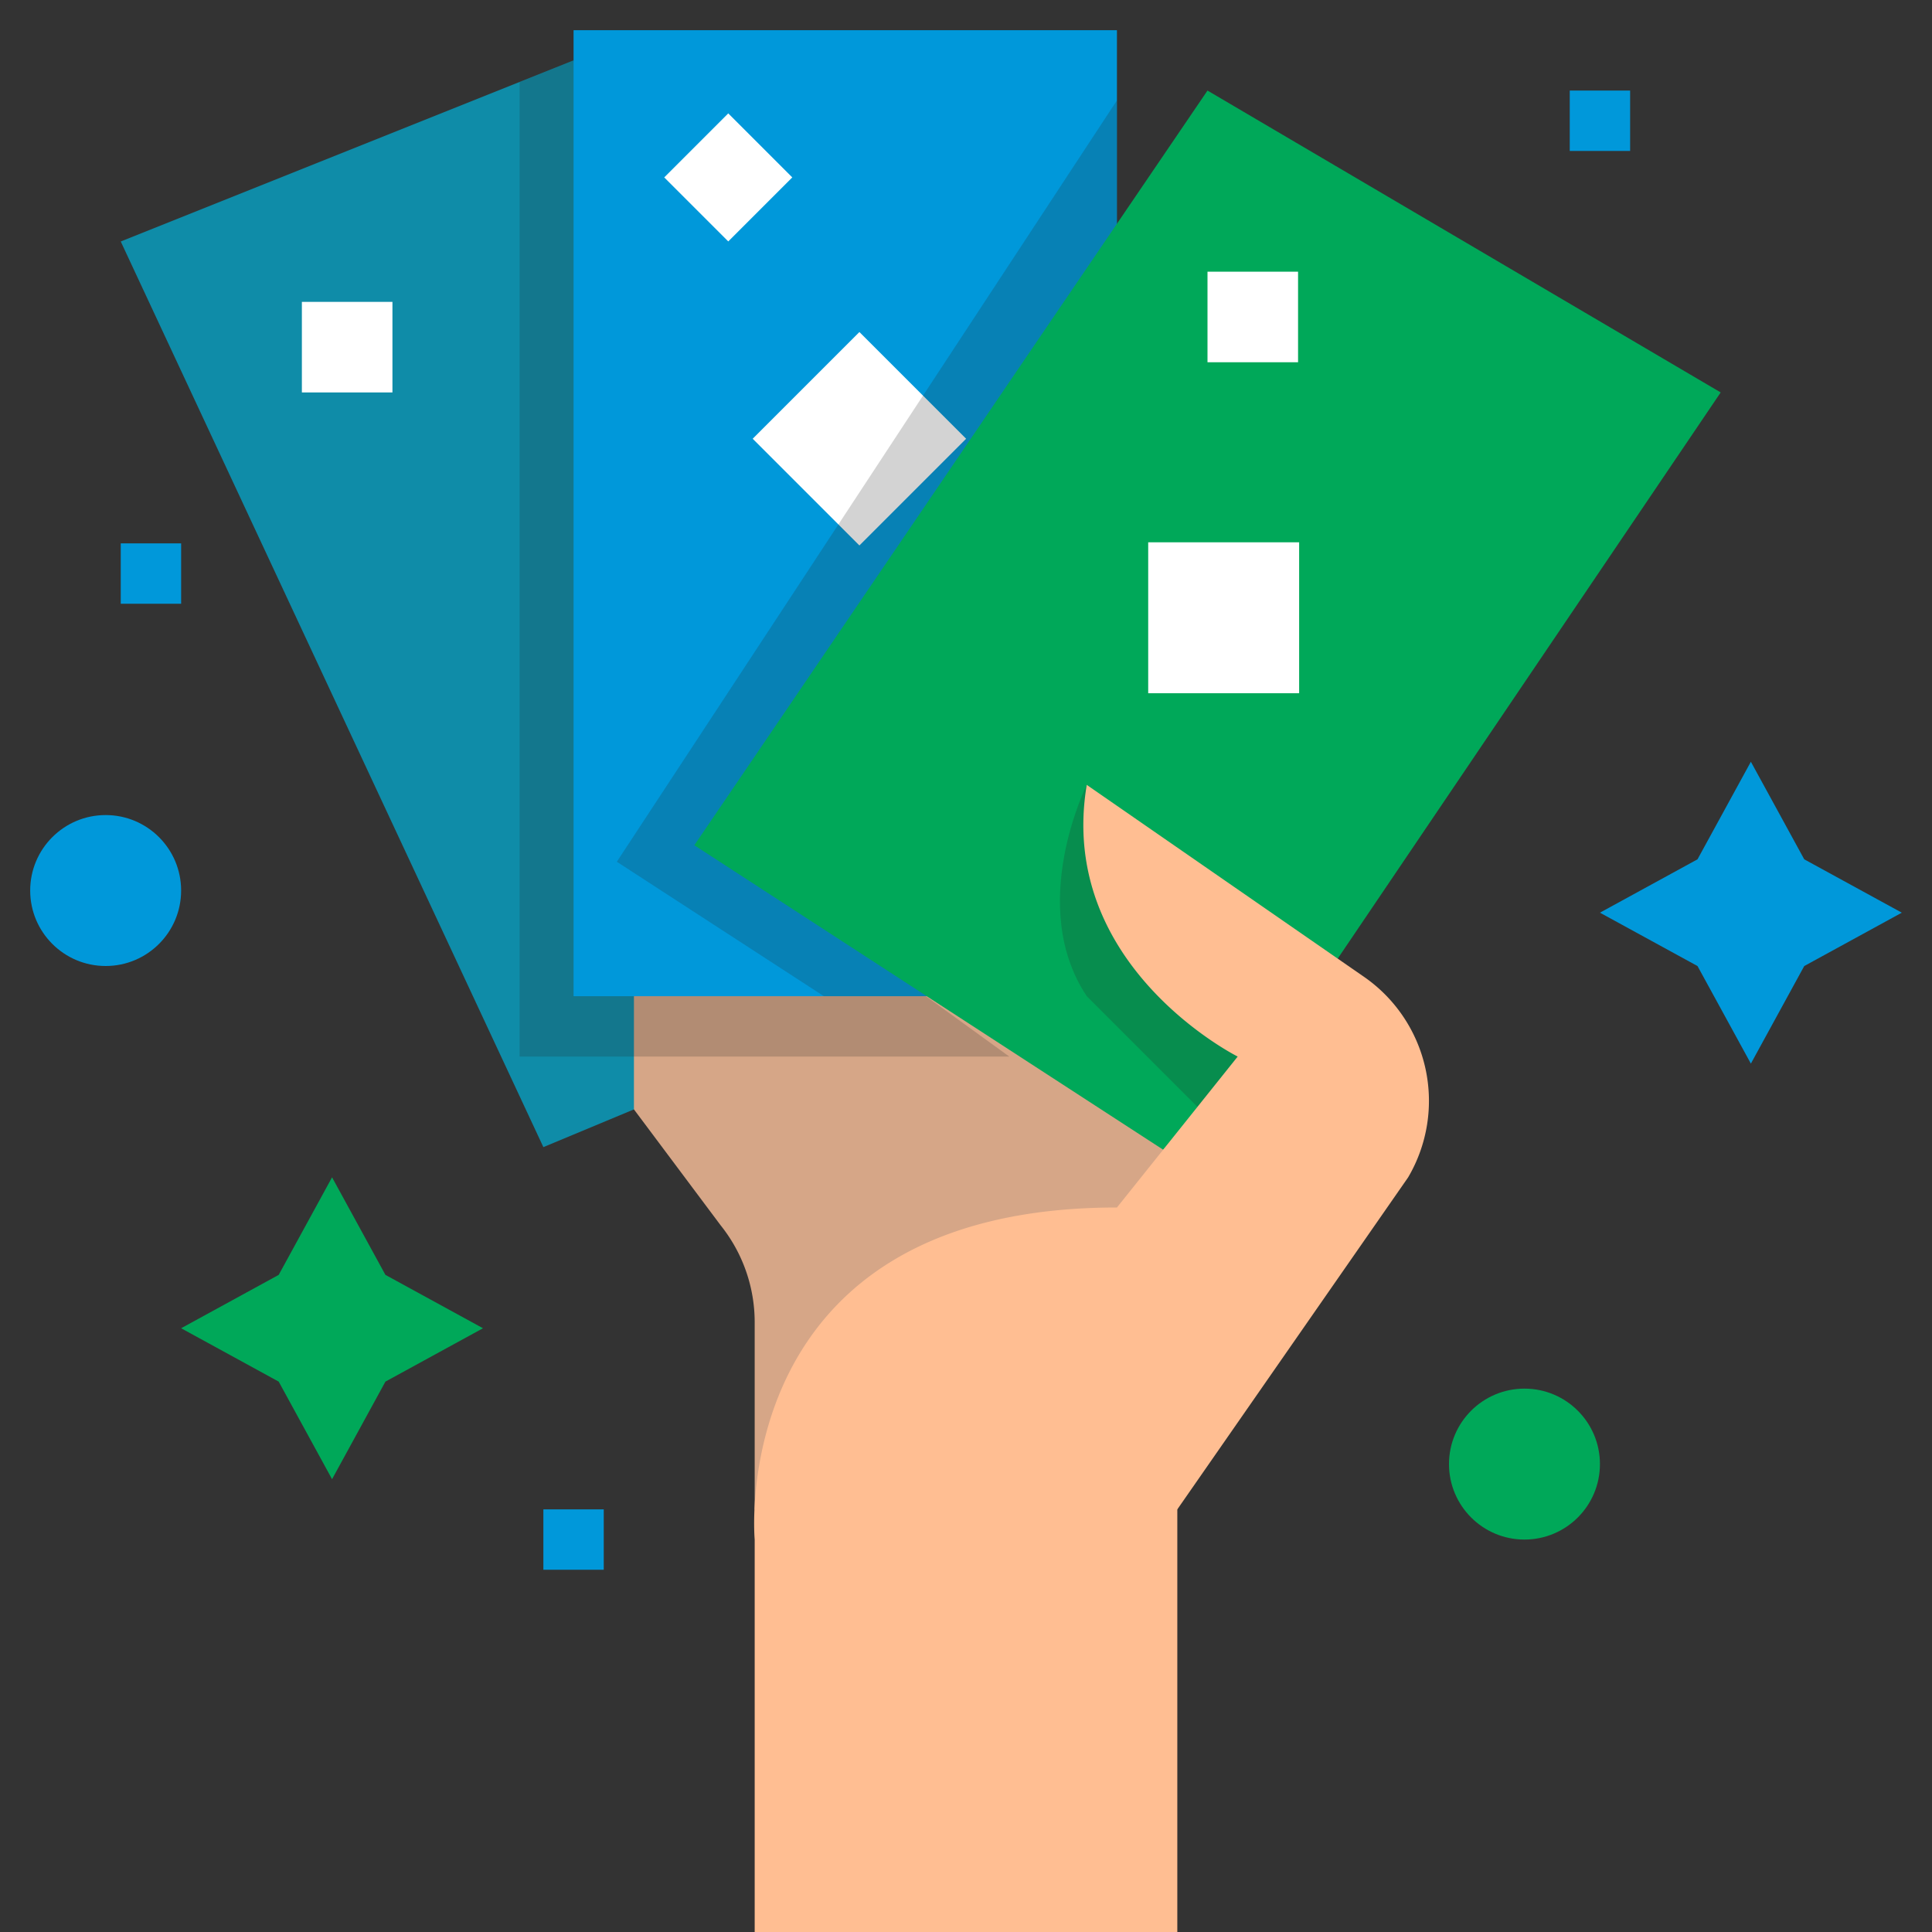
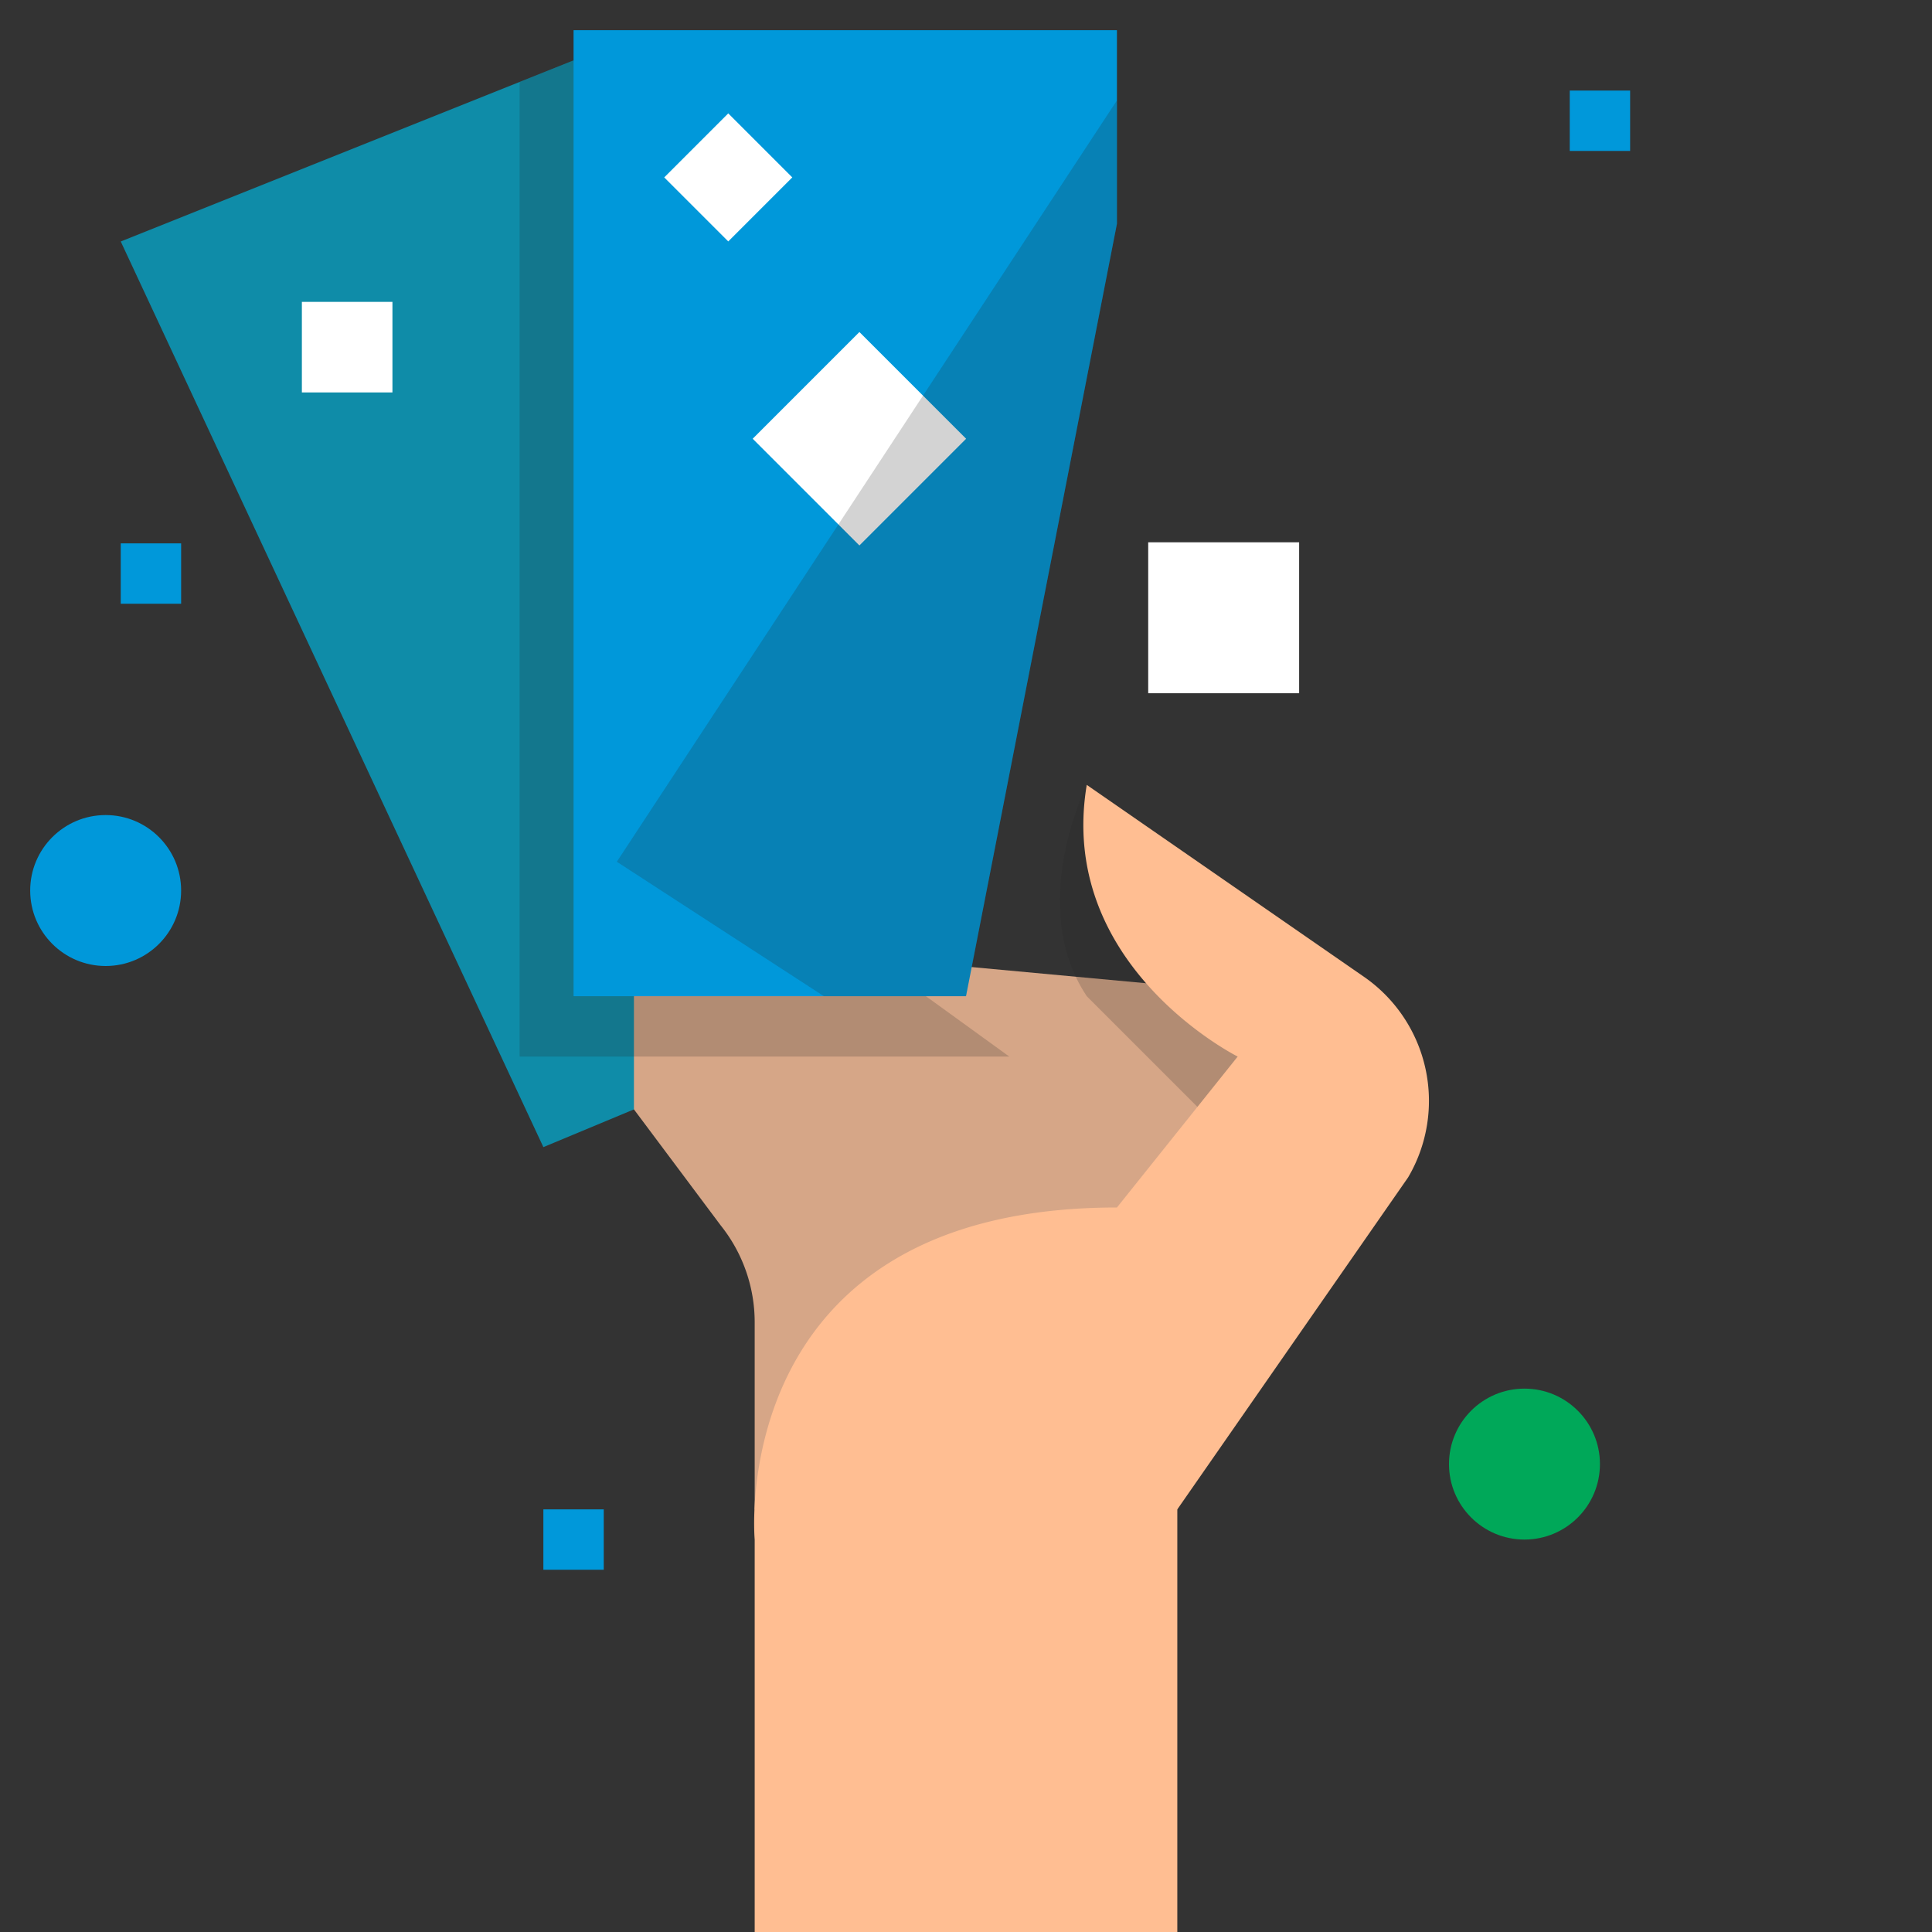
<svg xmlns="http://www.w3.org/2000/svg" version="1.1" width="512" height="512" x="0" y="0" viewBox="0 0 512 512" style="enable-background:new 0 0 512 512" xml:space="preserve" class="">
  <rect x="0" y="0" width="512" height="512" fill="#333333" stroke="none" />
  <g>
    <path d="m152 16-120 48 112 240 99.411-41.421z" fill="#0f8ca8" data-original="#0f8ca8" class="" />
    <path d="m168 294 23 30.752a41.065 41.065 0 0 1 9 25.653v49.595h112l28.809-136-172.809-16z" fill="#d6a687" data-original="#0098DA" />
    <path d="m137.706 21.718v258.282h129.764l-24.059-17.421-91.411-246.579z" fill="#232626" opacity=".2" data-original="#232626" class="" />
    <g fill="#0098DA">
      <path d="m296 59.294v-51.294h-144v256h104z" fill="#0098DA" data-original="#0098DA" class="" />
      <path d="m144 400h16v16h-16z" fill="#0098DA" data-original="#0098DA" class="" />
      <path d="m416 24h16v16h-16z" fill="#0098DA" data-original="#0098DA" class="" />
      <path d="m32 144h16v16h-16z" fill="#0098DA" data-original="#0098DA" class="" />
      <circle cx="28" cy="236" r="20" fill="#0098DA" data-original="#0098DA" class="" />
    </g>
    <circle cx="404" cy="388" fill="#00A859" r="20" data-original="#00A859" class="">
    </circle>
-     <path d="m478.142 227.727 25.858 14.142-25.858 14.142-14.142 25.858-14.142-25.858-25.858-14.142 25.858-14.142 14.142-25.858z" fill="#0098DA" data-original="#0098DA" class="" />
-     <path d="m102.142 337.858 25.858 14.142-25.858 14.142-14.142 25.858-14.142-25.858-25.858-14.142 25.858-14.142 14.142-25.858z" fill="#00A859" data-original="#00A859" class="" />
    <path d="m207.716 96.284h40v40h-40z" fill="#ffffff" transform="matrix(-.707 .707 -.707 -.707 470.96 37.49)" data-original="#ffffff" />
    <path d="m80 80h24v24h-24z" fill="#ffffff" transform="matrix(0 1 -1 0 184 0)" data-original="#ffffff" />
    <path d="m180.971 35.029h24v24h-24z" fill="#ffffff" transform="matrix(-.707 .707 -.707 -.707 362.676 -56.167)" data-original="#ffffff" />
    <path d="m218.333 264h37.667l40-204.706v-32.684l-132.534 201.762z" fill="#232626" opacity=".2" data-original="#232626" class="" />
-     <path d="m354.508 254.044 101.492-150.044-136-80-136 200 124.253 80.684" fill="#00A859" data-original="#00A859" class="" />
    <path d="m304.284 143.716h40v40h-40z" fill="#ffffff" transform="matrix(-1 0 0 -1 648.569 327.431)" data-original="#ffffff" />
-     <path d="m320 72h24v24h-24z" fill="#ffffff" transform="matrix(-1 0 0 -1 664 168)" data-original="#ffffff" />
    <path d="m288 208s-16 32 0 56l32 32 24-24z" fill="#232626" opacity=".2" data-original="#232626" class="" />
    <path d="m200 512v-104s-8-88 96-88l32-40s-48-24-40-72l73.455 50.853a40 40 0 0 1 11.709 53.168l-61.164 87.979v112" fill="#ffbe92" data-original="#ffbe92" />
  </g>
</svg>